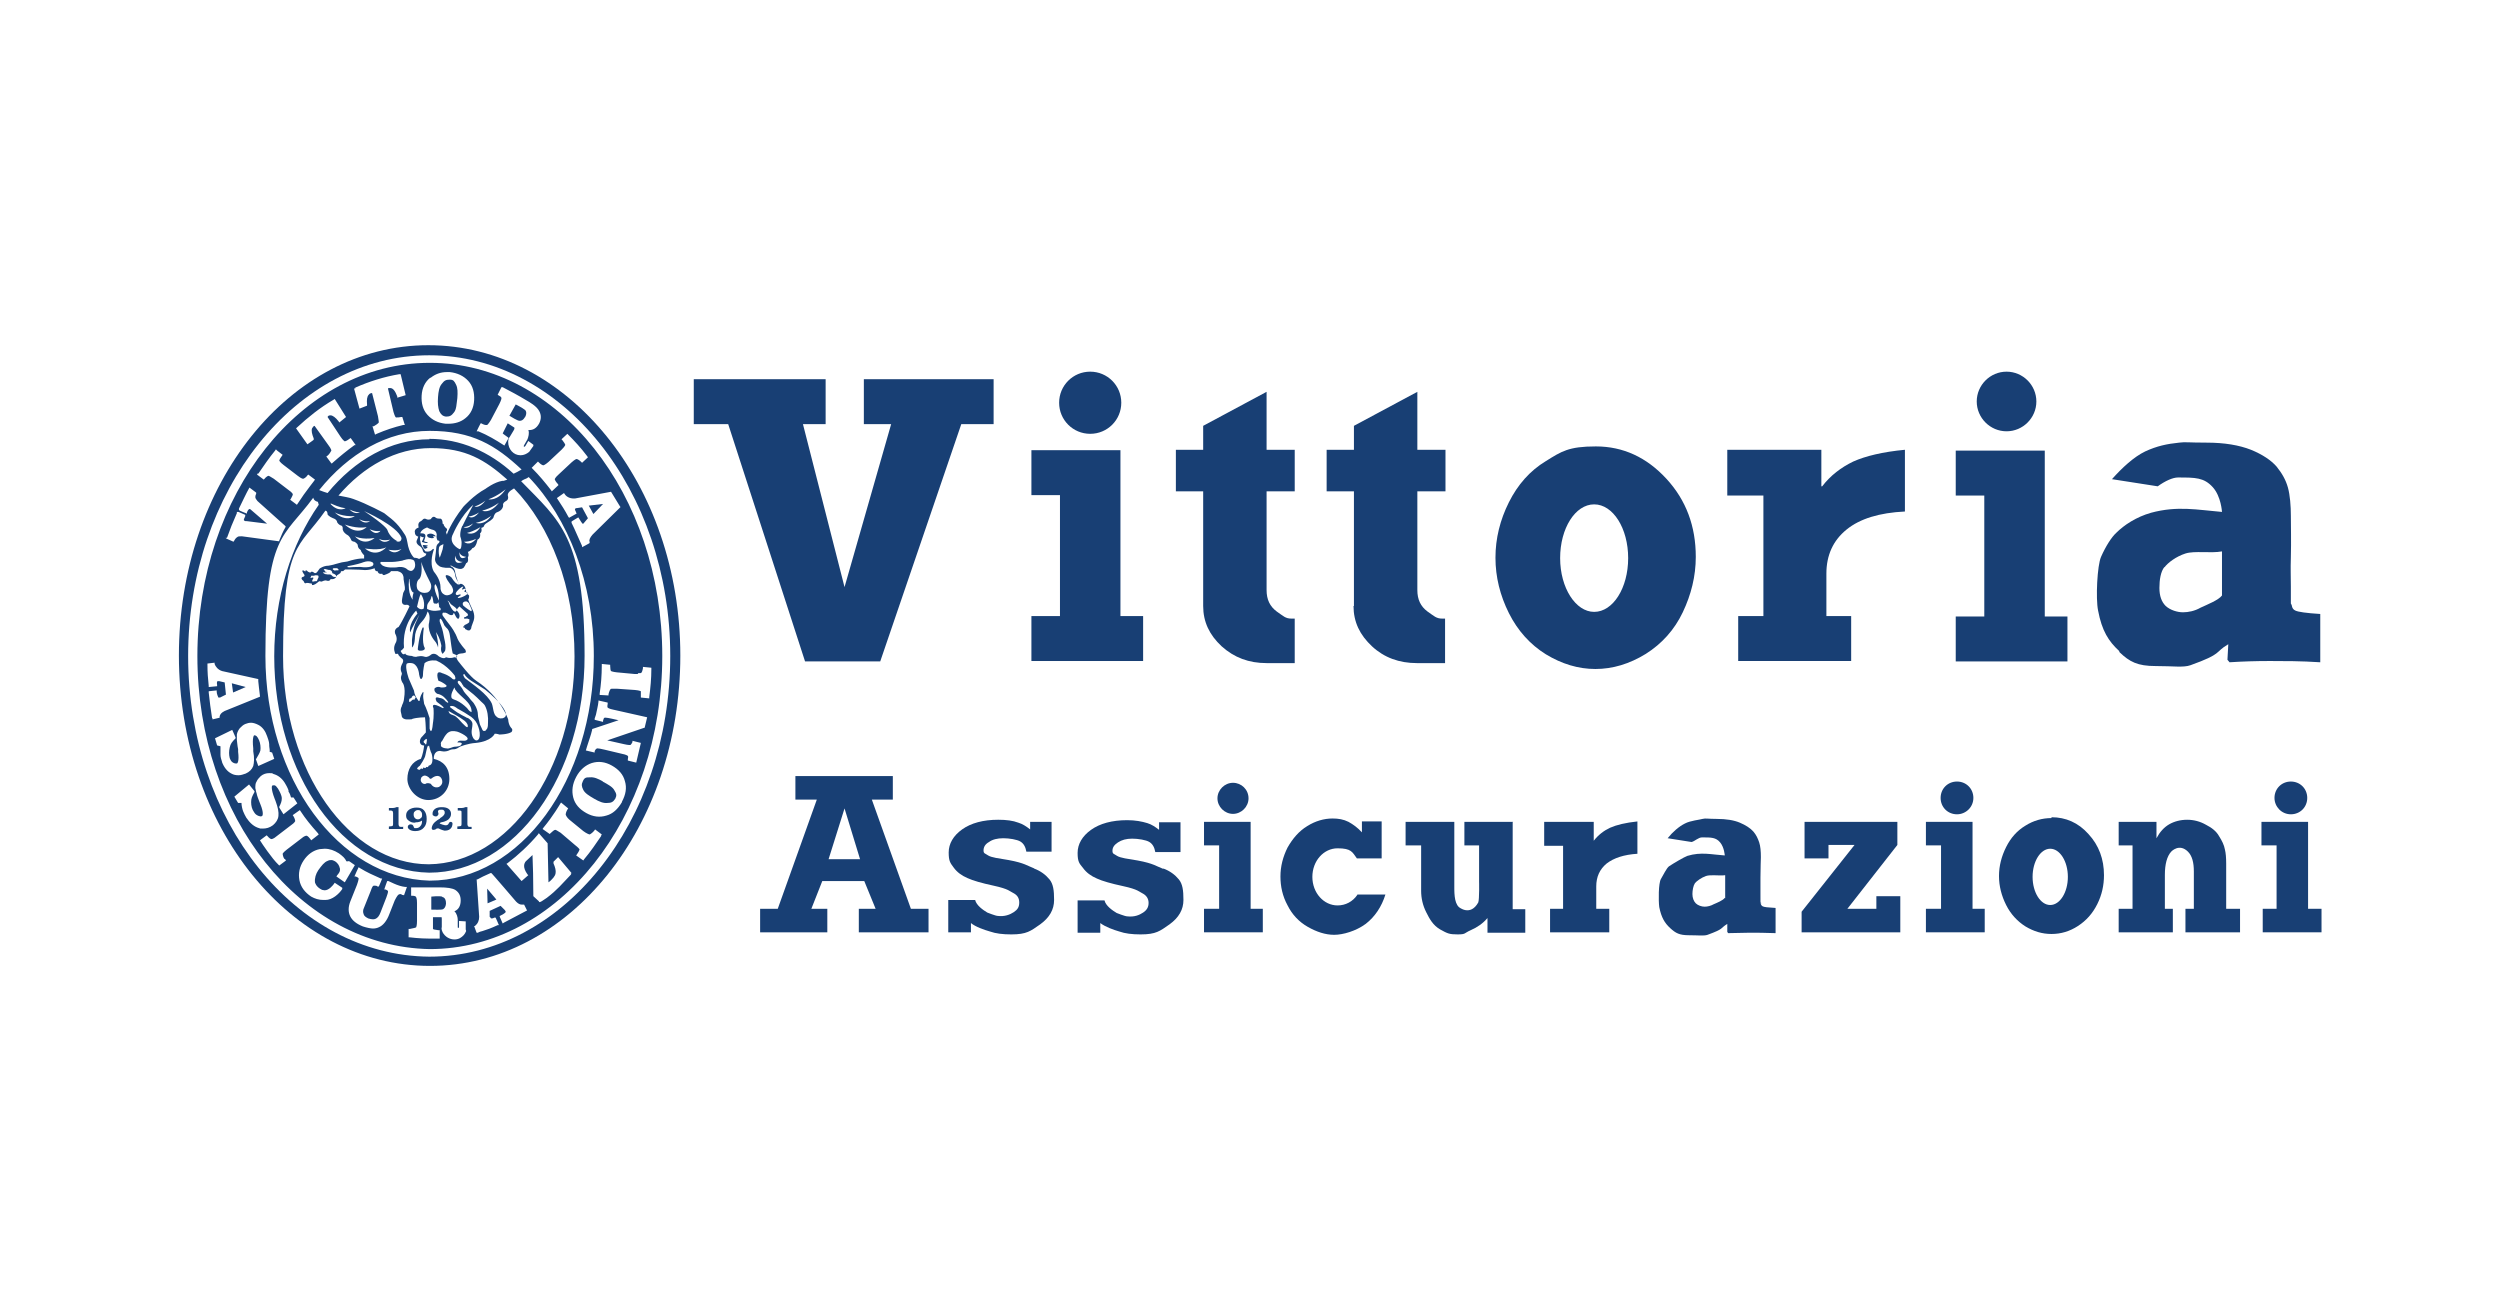
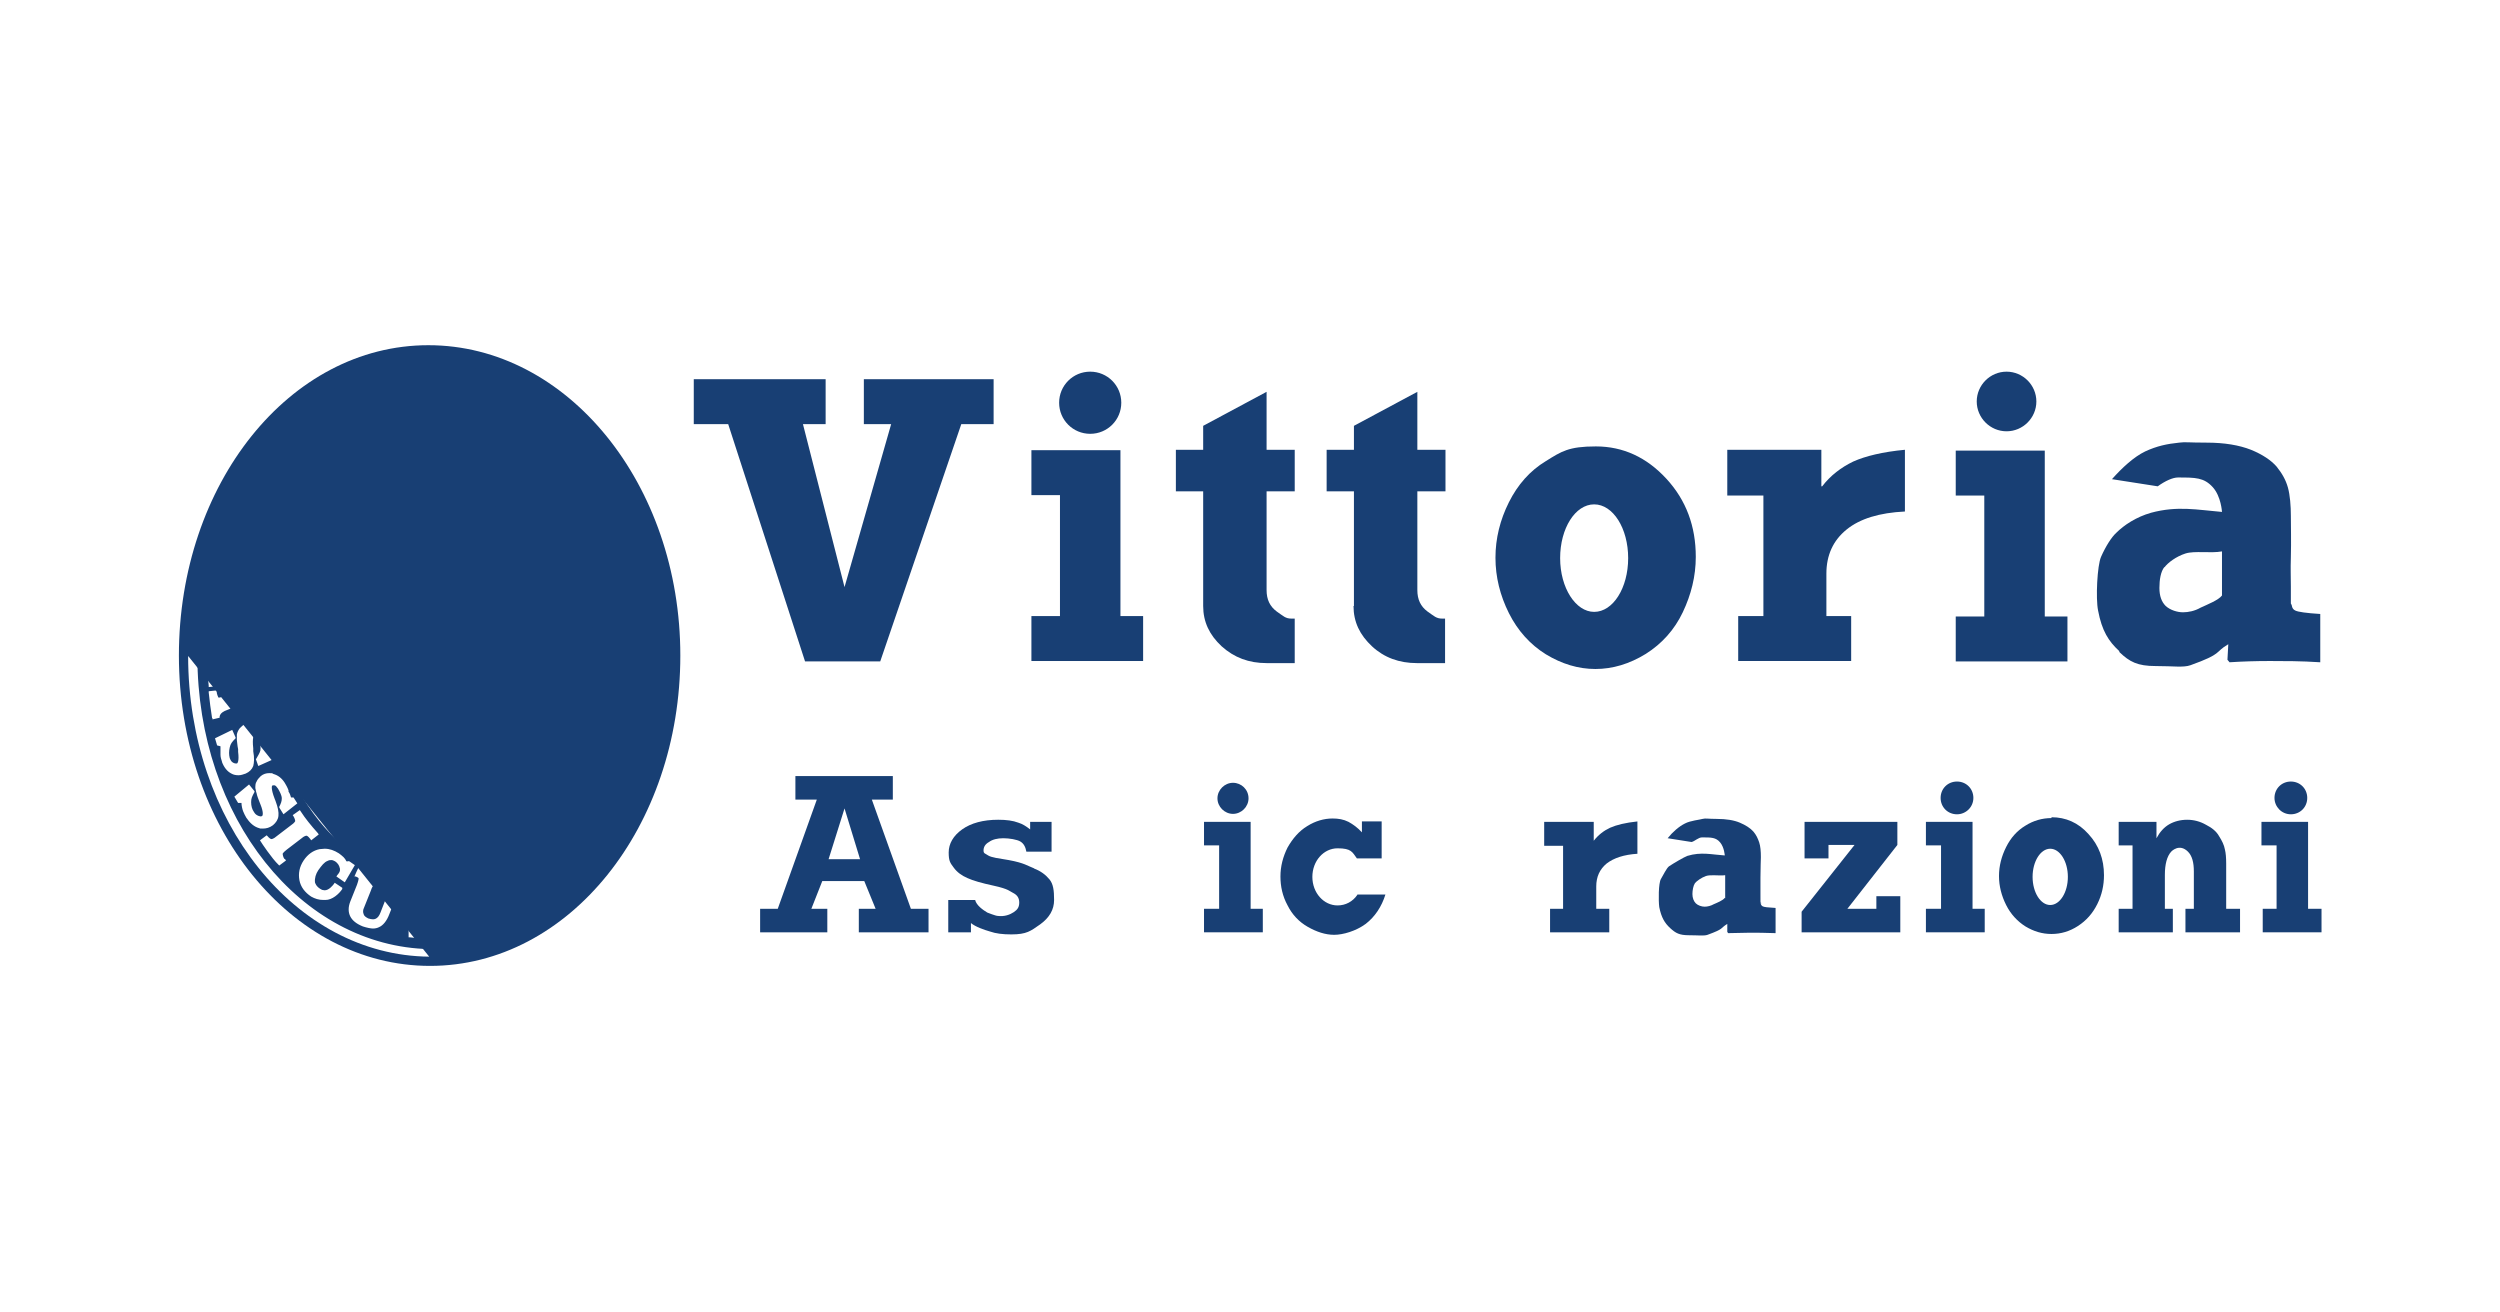
<svg xmlns="http://www.w3.org/2000/svg" id="Livello_1" data-name="Livello 1" version="1.1" viewBox="0 0 595.3 312.3">
  <path d="M541.6,190c0,2.1,1.7,3.9,3.9,3.9s3.9-1.7,3.9-3.9-1.7-3.9-3.9-3.9-3.9,1.7-3.9,3.9Z" fill="#183f74" stroke-width="0" />
  <path d="M246.3,206.8c-1.6-.6-2.3-1.3-6.1-2-2.4-.4-4.1-.6-4.9-1.1-.7-.5-1.1-.4-1.1-1.2s.4-1.5,1.3-2c.8-.6,2-.9,3.4-.9s3.3.3,4.1.8c.8.5,1.2,1.3,1.4,2.4h6v-7.1h-5.1v1.8c-.9-.7-1.8-1.3-2.8-1.6-1.3-.5-2.9-.7-4.8-.7-3.6,0-6.5.8-8.6,2.3-2.1,1.5-3.2,3.4-3.2,5.5s.4,2.5,1.2,3.6c.8,1.1,1.9,1.9,3.3,2.5,1.3.6,3.4,1.2,6.2,1.8,3.7.8,3.9,1.4,4.6,1.7,1,.5,1.5,1.2,1.5,2.3s-.4,1.7-1.3,2.3c-.9.6-2.2,1.1-3.8.9-.5,0-2.5-.8-2.5-.8-1-.6-2.6-1.7-2.9-3h-6.4v7.7h5.4v-2.2c1.1.9,3.1,1.6,4.5,2,1.4.5,3.1.7,5.1.7,3.7,0,4.6-.8,6.9-2.4,2.2-1.6,3.3-3.5,3.3-5.8s-.2-3.8-1.1-4.9c-.9-1.1-2.1-2-3.7-2.6Z" fill="#183f74" stroke-width="0" />
-   <path d="M360.3,195.7h-11.6v5.6h3.5v8.8c0-.6.1,4.1-.2,4.8-1.9,3.4-4.6,1.1-4.6,1.1-1.2-1.1-1.1-3.7-1.1-5.7v-14.6h-11.6v5.6h3.7v10.8c0,1.8.4,3.5,1.2,5.1.8,1.6,1.6,3.1,3.3,4.1,1.8,1,2.2,1.2,4.2,1.2s1.5-.3,3.1-1c1.6-.7,2.9-1.6,4-2.9v3.5h9v-5.6h-3v-20.7Z" fill="#183f74" stroke-width="0" />
  <polygon points="446.8 216.4 439.9 216.4 451.8 201.2 451.8 195.7 429.7 195.7 429.7 204.4 435.4 204.4 435.4 201.2 441.6 201.2 429 217.1 429 222 452.5 222 452.5 213.4 446.8 213.4 446.8 216.4" fill="#183f74" stroke-width="0" />
  <path d="M530.1,205.7c0-1.5-.1-2.6-.3-3.4-.2-1.1-.7-2.1-1.4-3.2-.6-1.1-1.7-2-3.1-2.7-1.4-.8-2.9-1.2-4.5-1.2s-3.1.4-4.3,1.1c-1.2.7-2.2,1.8-3,3.3v-3.9h-9v5.6h3.3v15.1h-3.3v5.6h12.9v-5.6h-1.9v-8.1c0-2.5.5-4.4,1.5-5.5,0,0,1.9-2.1,4,0,1,1,1.4,2.6,1.4,4.7v8.9h-2v5.6h13v-5.6h-3.3v-10.7Z" fill="#183f74" stroke-width="0" />
  <path d="M466,193.9c2.1,0,3.9-1.7,3.9-3.9s-1.7-3.9-3.9-3.9-3.9,1.7-3.9,3.9,1.7,3.9,3.9,3.9Z" fill="#183f74" stroke-width="0" />
  <polygon points="469.7 195.7 458.6 195.7 458.6 201.3 462.2 201.3 462.2 216.4 458.6 216.4 458.6 222 472.6 222 472.6 216.4 469.7 216.4 469.7 195.7" fill="#183f74" stroke-width="0" />
  <polygon points="549.6 216.4 549.6 195.7 538.5 195.7 538.5 201.3 542.1 201.3 542.1 216.4 538.8 216.4 538.8 222 552.8 222 552.8 216.4 549.6 216.4" fill="#183f74" stroke-width="0" />
  <path d="M379.5,200.3v-4.6h-11.8v5.7h4.5v15h-3.1v5.6h14.1v-5.6h-3.1v-5.3c0-2.3.8-4.1,2.5-5.5,1.7-1.3,4.1-2.1,7.3-2.3v-7.7c-2.8.3-4.9.8-6.5,1.5-1.5.7-2.8,1.7-3.9,3.1Z" fill="#183f74" stroke-width="0" />
  <path d="M207.5,190.4h5.1v-5.6h-23.2v5.6h5.1l-9.3,26h-4.2v5.6h16v-5.6h-3.8l2.6-6.6h10l2.7,6.6h-4v5.6h16.6v-5.6h-4.2l-9.3-26ZM197.3,204.6l3.8-12.1,3.7,12.1h-7.4Z" fill="#183f74" stroke-width="0" />
-   <path d="M277,206.9c-1.6-.6-2.3-1.3-6.1-2-2.4-.4-4.1-.6-4.9-1.1-.7-.5-1.1-.4-1.1-1.2s.4-1.4,1.3-2c.9-.6,2-.9,3.4-.9s3.3.3,4.1.8c.8.5,1.2,1.3,1.4,2.4h6v-7.1h-5.1v1.8c-.9-.7-1.8-1.3-2.8-1.6-1.3-.4-2.9-.7-4.8-.7-3.6,0-6.5.8-8.6,2.3-2.1,1.5-3.2,3.4-3.2,5.5s.4,2.5,1.3,3.6c.8,1.1,1.9,1.9,3.3,2.5,1.3.6,3.4,1.2,6.2,1.8,3.7.8,3.9,1.4,4.6,1.7,1,.5,1.5,1.3,1.5,2.3s-.4,1.7-1.3,2.3c-.9.6-2.1,1.1-3.8.9-.5,0-2.5-.8-2.5-.8-1-.6-2.6-1.7-2.9-3h-6.4v7.7h5.4v-2.3c1.2.9,3.1,1.6,4.5,2,1.4.5,3.1.7,5.1.7,3.7,0,4.6-.8,6.9-2.4,2.2-1.6,3.3-3.5,3.3-5.8s-.2-3.8-1.1-4.9c-.9-1.1-2.1-2-3.7-2.6Z" fill="#183f74" stroke-width="0" />
  <path d="M488.5,194.8c-2.2,0-4.3.6-6.2,1.8-2,1.2-3.5,2.9-4.6,5.1-1.1,2.2-1.7,4.5-1.7,6.9s.6,4.7,1.7,6.9c1.1,2.2,2.7,3.9,4.6,5.1,2,1.2,4,1.8,6.2,1.8s4.3-.6,6.3-1.9c2-1.3,3.5-3,4.6-5.2,1.1-2.2,1.6-4.5,1.6-6.9,0-3.8-1.2-7.1-3.7-9.8-2.4-2.7-5.4-4-8.8-4ZM488.2,215.5c-2.3,0-4.2-3-4.2-6.7s1.9-6.7,4.2-6.7,4.2,3,4.2,6.7-1.9,6.7-4.2,6.7Z" fill="#183f74" stroke-width="0" />
  <path d="M323.2,213.1c-1.1,1.6-2.8,2.5-4.7,2.5-3.3,0-6-3-6-6.8s2.7-6.8,6-6.8,3.5.9,4.6,2.4h0c0,0,5.9,0,5.9,0v-8.8h-4.7v2.6c-1-1.1-2.1-1.9-3.2-2.5-1.2-.6-2.4-.8-3.8-.8-2,0-4.1.6-6,1.8-2,1.2-3.5,3-4.7,5.1-1.1,2.2-1.7,4.5-1.7,6.9s.5,4.7,1.7,6.9c1.1,2.2,2.7,3.9,4.8,5.1,2.1,1.2,4.2,1.9,6.3,1.9s5.2-.9,7.5-2.6c2.2-1.7,3.8-4.1,4.7-7h-6.7Z" fill="#183f74" stroke-width="0" />
  <path d="M419.4,215.1c-.2-.7-.2,1.2-.2-2.1s0-2.3,0-4c0-2.5.1-4.3.1-4.9,0-1.4-.1-2.6-.4-3.5-.3-.9-.7-1.8-1.4-2.6-.7-.8-1.8-1.5-3.2-2.1-1.4-.6-3.3-.9-5.5-.9s-2.6-.2-3.4,0c-.6.2-2.9.4-4.2,1.1-1.4.7-2.9,2-4.1,3.5l5.7.9c.8-.2,1.6-1.1,2.5-1.1,2.2,0,3.3,0,4.3,1.2,1,1.2,1.1,3.1,1.1,3.1-3.1-.2-5.6-.9-8.9.1-.8.3-3.2,1.7-4.4,2.5-.6.5-1.3,2-1.9,3-.6,1-.6,5.2-.4,6.7.5,2.5,1.3,3.8,2.6,5,1.3,1.2,2.2,1.7,4.5,1.7s3.5.2,4.4-.1c4.1-1.5,2.9-1.5,4.7-2.6v1.9c0,0,.2.3.2.3,1.6,0,3.3-.1,5-.1s3.9,0,6.3.1v-6c-1.8-.1-2.8-.2-3.1-.4-.2-.1-.4-.4-.5-.7ZM410.7,213.8c-.4.6-1.9,1.2-2.6,1.5-.7.4-1.5.6-2.2.6s-1.6-.3-2.1-.8c-.5-.5-.8-1.3-.8-2.2s.2-2,.6-2.6c.4-.5,1.5-1.3,2.6-1.7,1.2-.4,3.2,0,4.6-.2v5.5Z" fill="#183f74" stroke-width="0" />
  <polygon points="297.8 195.7 286.7 195.7 286.7 201.3 290.3 201.3 290.3 216.4 286.7 216.4 286.7 222 300.7 222 300.7 216.4 297.8 216.4 297.8 195.7" fill="#183f74" stroke-width="0" />
  <path d="M297.3,190.1c0-2.1-1.7-3.7-3.7-3.7s-3.7,1.7-3.7,3.7,1.7,3.7,3.7,3.7,3.7-1.7,3.7-3.7Z" fill="#183f74" stroke-width="0" />
  <polygon points="209.6 157.5 228.9 101 236.6 101 236.6 90.3 205.7 90.3 205.7 101 212.2 101 201.1 139.8 191.2 101 196.6 101 196.6 90.3 165.2 90.3 165.2 101 173.4 101 191.7 157.5 209.6 157.5" fill="#183f74" stroke-width="0" />
  <path d="M308.2,147.3h-.7c-1.4,0-1.9-.6-3.5-1.7-1.6-1.2-2.4-2.8-2.4-5.1v-23.5h6.7v-9.9h-6.7v-13.8l-15.1,8.1v5.7h-6.5v9.9h6.5v27.3c0,3.8,1.5,6.9,4.4,9.6,3,2.7,6.5,4,10.7,4h6.7v-10.6Z" fill="#183f74" stroke-width="0" />
  <path d="M433.7,115.8v-8.7h-22.4v10.9h8.6v28.7h-6v10.7h26.9v-10.7h-5.9v-10.1c0-4.4,1.6-7.9,4.8-10.5,3.2-2.6,7.8-4,13.9-4.3v-14.7c-5.3.5-9.4,1.5-12.3,2.8-2.9,1.4-5.4,3.3-7.4,5.9Z" fill="#183f74" stroke-width="0" />
  <path d="M504.7,155.3c2.4,2.3,4.3,3.3,8.6,3.3s6.6.4,8.3-.2c7.8-2.8,5.6-3,9-5l-.2,3.7.5.6c3.1-.2,6.3-.3,9.6-.3s7.5,0,12,.3v-11.5c-3.3-.2-5.3-.5-5.9-.8-.5-.2-.8-.6-.9-1.3-.2-.5-.2-.4-.2-.3,0-.1,0-.9,0-4.1s-.1-3.7,0-7c.1-3.8,0-7.6,0-9.9s-.2-4.9-.7-6.7c-.5-1.8-1.4-3.4-2.7-5-1.3-1.5-3.4-2.9-6.1-4-2.8-1.1-6.3-1.7-10.6-1.7s-5-.2-6.5,0c-2.9.3-5.3.8-8.1,2.1-2.7,1.3-5.5,3.9-7.9,6.6l10.9,1.7c1.8-1.3,3.6-2.1,4.8-2.1,4.2,0,6.2,0,8.3,2.3,2,2.2,2.2,5.9,2.2,5.9-5.9-.5-10.6-1.5-16.9.2-3.5,1-6.4,2.9-8.3,4.8-1.1,1-2.5,3.2-3.6,5.7-.9,2-1.3,9.9-.7,12.8.9,4.8,2.5,7.3,5,9.6ZM515.4,135.1c.8-1.1,2.8-2.6,5-3.3,2.2-.7,6,0,8.7-.5v10.5c-.8,1.1-3.6,2.2-5.1,2.9-1.4.8-2.9,1.1-4.2,1.1s-3-.5-4.1-1.5c-1-1-1.5-2.4-1.5-4.3s.3-3.9,1.2-5Z" fill="#183f74" stroke-width="0" />
  <polygon points="272.2 146.7 266.8 146.7 266.8 107.2 245.6 107.2 245.6 117.9 252.4 117.9 252.4 146.7 245.6 146.7 245.6 157.4 272.2 157.4 272.2 146.7" fill="#183f74" stroke-width="0" />
  <path d="M259.6,103.3c4.1,0,7.4-3.3,7.4-7.4s-3.3-7.4-7.4-7.4-7.4,3.3-7.4,7.4,3.3,7.4,7.4,7.4Z" fill="#183f74" stroke-width="0" />
  <path d="M400.7,145.8c2-4.2,3.1-8.6,3.1-13.2,0-7.3-2.3-13.5-7-18.6-4.7-5.1-10.3-7.7-16.8-7.7s-8.2,1.2-11.9,3.5c-3.8,2.3-6.7,5.6-8.8,9.8-2.1,4.2-3.2,8.6-3.2,13.2s1.1,9,3.2,13.2c2.1,4.2,5.1,7.5,8.8,9.8,3.8,2.3,7.7,3.5,11.8,3.5s8.1-1.2,12-3.6c3.8-2.4,6.8-5.7,8.8-9.9ZM379.6,145.7c-4.4,0-8.1-5.7-8.1-12.8s3.6-12.8,8.1-12.8,8.1,5.7,8.1,12.8-3.6,12.8-8.1,12.8Z" fill="#183f74" stroke-width="0" />
  <path d="M322.3,144.3c0,3.8,1.5,6.9,4.4,9.6,2.9,2.7,6.5,4,10.7,4h6.7v-10.6h-.7c-1.4,0-1.9-.6-3.5-1.7-1.6-1.2-2.4-2.8-2.4-5.1v-23.5h6.7v-9.9h-6.7v-13.8l-15.1,8.1v5.7h-6.5v9.9h6.5v27.3Z" fill="#183f74" stroke-width="0" />
  <polygon points="492.3 146.8 486.9 146.8 486.9 107.3 465.7 107.3 465.7 118 472.5 118 472.5 146.8 465.7 146.8 465.7 157.5 492.3 157.5 492.3 146.8" fill="#183f74" stroke-width="0" />
  <path d="M477.8,102.7c3.9,0,7.1-3.2,7.1-7.1s-3.2-7.1-7.1-7.1-7.1,3.2-7.1,7.1,3.2,7.1,7.1,7.1Z" fill="#183f74" stroke-width="0" />
-   <path d="M102,82.2c-33.1,0-59.4,33.1-59.4,73.9s26.7,73.9,59.8,73.9h0c33.1,0,59.6-33.1,59.6-73.9s-26.9-73.9-60-73.9ZM102.2,227.8c-31.9-.3-57.4-32.3-57.4-71.6s25.7-71.6,57.4-71.6,57.4,32.1,57.4,71.6-25.7,71.6-57.4,71.6Z" fill="#183f74" stroke-width="0" />
+   <path d="M102,82.2c-33.1,0-59.4,33.1-59.4,73.9s26.7,73.9,59.8,73.9h0c33.1,0,59.6-33.1,59.6-73.9s-26.9-73.9-60-73.9ZM102.2,227.8c-31.9-.3-57.4-32.3-57.4-71.6Z" fill="#183f74" stroke-width="0" />
  <polygon points="116.1 215.1 118.2 214.2 116 211.6 116.1 215.1" fill="#183f74" stroke-width="0" />
  <path d="M125,99.4c.7-1.3,0-1.8,0-1.8-.6-.5-2.2-1.3-2.2-1.3,0,0-.7,1.3-1.5,2.7.4.2,2,1.3,2.5,1.2.8,0,1.2-.9,1.2-.9Z" fill="#183f74" stroke-width="0" />
  <path d="M106.2,99.2c.9,0,1.3-.2,1.9-1,.6-.7.6-2,.8-3.4.1-1.4.1-2.4-.3-3.2-.4-.8-.6-1.2-1.5-1.2-.9,0-1.3.2-1.9,1-.6.7-.8,1.8-.9,3.2-.1,1.4,0,2.4.3,3.3.4.8.8,1.2,1.6,1.3Z" fill="#183f74" stroke-width="0" />
  <path d="M105.3,213.5c-.8-.2-2.6,0-2.6,0v3.1c.7,0,2.4.1,2.8-.1.7-.4.7-1.4.7-1.4,0-1.5-.9-1.5-.9-1.5Z" fill="#183f74" stroke-width="0" />
  <polygon points="58.5 163.6 55.2 162.7 55.5 164.9 58.5 163.6" fill="#183f74" stroke-width="0" />
  <path d="M102.3,86.4c-30.5,0-55.3,31.2-55.3,69.8s24.7,69.2,55.3,69.8c30.6,0,55.4-31.2,55.4-69.8s-24.8-69.8-55.3-69.8ZM114.3,100.8h.3c.5.3.9.4,1.1.4s.2,0,.3,0c0,0,.3-.2.9-1.2l2-3.8c.5-1,.5-1.3.5-1.4,0-.2-.2-.4-.6-.6l-.3-.2.9-1.8h.3c1.9,1,3.8,2,5.6,3.1.7.4,2.5,1.4,3.1,2.6.5.9.5,1.9,0,2.9-.7,1.3-1.6,1.6-2.3,1.6s-.2,0-.3,0c.3.7,0,1.7-.2,2.2l-.8,1.4c0,0-.2.3,0,.4h0c.1,0,.2-.1.3-.2l.7-1.2,1.2.9v.3c-.5.7-.9,1.3-1,1.4-.6.5-1.3.8-2,.8h-.1c-1.6,0-2.9-1.4-2.9-3.2,0-.7.3-1.1.4-1.2,0,0,.3-.5.9-1.5.2-.3.2-.5.2-.6,0-.1-.2-.2-.2-.2l-1.4-.9c-.4.8-1.1,2.2-1.2,2.4,0,0,.3.3,1.2.9l.2.2-1,1.8-.3-.2c-1.7-1.1-3.7-2.3-5.9-3.2h-.4c0-.1,1-2,1-2ZM110.9,140.2c0,.3-.2.4-.4.6,0,0,.7.3.8.5.1.4-2.2,1.4-2.3,1,0-.2,1-.6.7-.7-.4-.2-.7.3-1.1,0-.4-.4.7-1.3.9-1.5,0,0,.9-.7.8-.3-.1.1-.2.3-.3.5.2.3.7-.4.9,0ZM111.6,143.5l.7,1.6c.1.6-.2.4-.2.4-.9-.5-1.8-1.3-1.8-1.3-.4-.8.3-1,.7-1,.3,0,.6.4.6.4ZM108.6,145.6c-.8.4-1.7-1.9-1.8-2.3,0,0-.2-.1-.2-.3.4.2.5.6.8.9.2.2,2,1.2,1.2,1.6ZM108.8,139c-.5-.2-1.3-1.5-1.3-1.5,0,0-.3-.2-.4-.3,0,0-1.6-.9-.7.7,0,0,.2.4.8,1.2.4.4.6.9.7,1.4.1,1-1.1,1.2-1.1,1.2-.7.2-1.2-.2-1.5-.5-.5-.7-.4-1.3-.4-1.3,0-1.9-1.3-3.4-1.6-3.8-1.2-2.1,0-5.2,0-5.2,0-.3-.1-.2-.1-.2-.3.1-.4.3-.4.3,0,0-.4.3-.6.3-.4.1-.7,0-.9,0-.2-.2-.4-.6-.4-.6,0,0-.7-.8-.8-1.8,0,0-.2-.5,0-1.1v-.2c0,0,.1.1.1.1.3.3.7.2.7.2,0,0,0,.2-.3.8,0,0-.3.3,0,.4.2,0,.5.2.9.2.5,0,.3-.2.3-.2-.3,0-.6-.1-.8-.2,0,0,0-.2,0-.2.2-.4.3-1,.3-1,.1-.8-1-.7-1-.7,0,0-.2,0-.2,0,0,0,0-.1,0-.1.3-.9,1.6-1.3,1.6-1.3.6.4,1.5.6,1.5.6.8.3.8,1.1.8,1.2-.2.7.2,1.3.2,1.3.8,0,.3.6.3.6-.6.4-.6,1-.6,1,0,.4-.3,2.7-.3,2.7,0,0-.2,1,1,1.8,0,0,.3.3,1.5.4,0,0,.4,0,.8,0,.2,0,.6,0,1,.5,0,0,.4.5.5,1.3,0,.6.8,1.8.8,1.8.2.7-.3.3-.3.3ZM110.2,163.3c.8.7,1.7,1.3,2.5,2,.6.5,1.2,1.1,1.8,1.7.3.3.7.6.9.9.7,1.2.9,2.9.8,4.2,0,.4,0,1-.2,1.4-.1.2-.3.3-.4.5-.6.2-.7-.1-.9-.6-.2-.5-.4-.7-.5-1.2-.1-.7-.4-1.3-.4-2,0-1.5-1.1-2.9-1.1-2.9-.4-.4-.8-.9-1.1-1.3-.4-.5-1.1-1.1-1.4-1.8-.1-.3-.9-1.2-.9-1.2-.7-.8,0-.9,0-.9.6.2.7.9,1.1,1.3ZM110.6,160.6c.4.6,1,1.1,1.6,1.5,1.1.7,2.2,1.4,3.3,2.1.9.7,1.7,1.4,2.5,2.2.8.8,1.7,1.8,2.2,2.8.3.6.5,1.4-.2,1.7-.5.3-1.3.2-1.7-.2-.9-.6-.8-2.2-1.2-3.2-1-2.2-4.6-4.6-6.4-6-.3-.5-.7-1,0-1ZM111.3,171c-.6-.4-1.2-.6-1.8-1-.8-.4-1.5-1-2.2-1.5-.5-.4.3-.4.3-.4.5,0,.9.3,1.3.6,1.1.6,2.3,1.3,3.3,2,.8.6,1.4,1.4,1.7,2.4.3.8.5,1.9.2,2.7-.2.5-.7.7-1.1.3-.5-.4-.7-1.2-.7-1.8,0-.6.2-1.2.2-1.9,0-.7-.7-1.2-1.2-1.5ZM109.9,177.1c.1.6-1.2.7-1.5.7-.7,0-1.4.6-2.1.4-.4,0-1.2-.2-1.3-.6,0-.2,0-.5,0-.7l-.2.3c0-.1.1-.2.2-.3,0-.2.2-.4.3-.5.3-.6.7-1.3,1.2-1.8.7-.6,1.4-.6,2.3-.4.5.1,3.6,1.5,2.2,2.1-.6.3-1.8-.3-2.1.5.3,0,1-.1,1.1.3ZM101.4,176c.5-.4.1,1.2.1,1.2-.3.2-.3-.2-.3-.2-.3,0-.3-.3-.3-.3-.2-.2.5-.7.5-.7ZM102,177.7s.2-.4.2,0c0,0,.3,1.3.6,1.8,0,0,.7,2.6-.7,2.8,0,0-.2.6-.6.3,0,0-.2.6-.6.1,0,0-.4.8-.6.2,0,0-.3.5-.5.4-.9-.2-.3-.6.2-1,0,0,1.2-1.7,1.3-2.5,0,0,.4-2,.6-2.2ZM100.4,185.1c.7-1,1.8.1,1.8.1.2.4.5.2.5.2.6-.5,1.1-.6,1.1-.6,1.3-.3,1.5,1.1,1.5,1.1.2,1-.8,1.5-.8,1.5-1.2.4-1.8-.6-1.8-.6-.2-.4-1.1-.3-1.1-.3-.5.4-1,0-1,0-.8-.6-.2-1.5-.2-1.5ZM103.2,168.3c.2,2.3-.1,3.8-.1,3.8-.3,3.4-.8,1.4-.8,1.4,0-2,0-2.5,0-2.5-.7-2.3-1.3-3.4-1.3-3.4-.2-1.1-.3-1.8-.2-2.3,0,0,.2-1.2-.4,0-.2.3-.3.7-.4,1,0,0,0,1.3-.6.2-.8-1.1-.8-2-.8-2l-1.3-3c-1-3.1-.4-3.5-.4-3.5.7-.3,1.5,0,1.5,0,1.3.6,1.4,2.6,1.4,2.6.4,2.2.9.4.9.4,0-1.5.4-3.1.4-3.1,1.1-.9,2.8-.6,2.8-.6,2.6,1.1,4.4,3.6,4.4,3.6.5,1.3-.5.8-.5.8-1-1-2.5-1.4-2.5-1.4-1.9-1-.9,1.8-.9,1.8,1.2.4,1.9,1.1,1.9,1.1.3.6-1.3.5-1.3.5-.9-.4-1.5.2-1.5.2-.3.8.6,1.3.6,1.3,1.3.2,2.1,1.2,2.6,1.9.2.3-.2.2-.2.2-.2-.2-.4-.3-.4-.3-.6-.8-1.4-.8-1.4-.8-1.6-.6-.7.9-.7.9.5.4,1.1.8,1.5,1.2.4.4-.1.3-.1.3-.4-.2-.8-.4-.8-.4-2.1-1-1.4.4-1.4.4ZM98.8,166.3c0,.5-.2.2-.5.3-.4.2-.4.6-.9.5,0-.3,0-.9.4-.8.4-.2.1-.3.5-.6.4-.3.6.2.7.5ZM110.6,172.7c-.8-.7-1.3-1.5-2.1-2.1-.7-.5-1.5-.3-1.7-1.3,1.2.7,2.4,1.3,3.5,2.1.5.3,1.1.9,1.1,1.5,0,.6-.6,0-.8-.2ZM112.2,169.5c-.4,0-.8-.7-1-.9-.7-.7-1.6-1.4-2.5-1.8-.4-.2-1.1-.3-1.2-.7-.2-.8.4-1.8.7-2.4l.2.5c1.2,1.8,4,3,3.9,5.4ZM108.2,156.5c-1.1.4-2,0-2,0-.5.6-1.7-.2-1.7-.2-1.2-1.2-2-.3-2-.3-.8.6-1.3.4-1.3.4-.7-.2-.9-.2-1.6-.1,0,0,0,0-.1,0-.7.3-1.4-.1-1.4-.1-1.7-.1-1.6-.6-1.6-.6-.6.7-1.1-.6-1.1-.6.6-.4.8-.8.8-.8-.5-5.7,2.9-8.8,2.9-8.8l.3.7c-2.4,2.9-1.7,4.5-1.7,4.5.3-1,2.2-4.3,2.2-4.3l-1,2.2c-.6,1.5-.8,3.9-.8,3.9,0,1.2,0,1.8,0,1.8.7-.6.7-2.4.7-2.4,0-2.1,1.6-3.7,1.6-3.7,1.2-1.3,1.4-2.5,1.4-2.5.9.9.3,3,.3,3-.2,2.2,1.4,4,1.4,4,.7.8.8,1.6.8,1.6.2-1.1-.5-3.7-.5-3.7,1.1,1.6,1.3,3.3,1.3,3.3-.3,1.4.3,1.9.3,1.9.2-.3.5-.5.6-.8.2-.8,0-2-.2-2.8-.2-1.1-.4-2.2-.8-3.2-.1-.4-.4-.9-.3-1.3.2-1,1,1.1,1.1,1.3.2.3.5.6.8.9.4.5.5,1.3.6,2,.2,1.3.3,2.6.6,3.8l.9.4s.4.4-.1.6ZM86.9,130.6s3.5.6,5.1-.3c0,0-2.2,2.7-5.1.3ZM88.8,134.7s-.8.6-3,.3c0,0-1.7,0-2.6.1,0,0-.9,0-.3-.3,0,0,2.2-.4,3.3-.8,0,0,1.5-.7,2.5-.1,0,0,.5.4,0,.8ZM84.5,122.9s-2.2,1.6-4.8-.9c0,0,1.8,1.1,4.8.9ZM78.8,119.9s0,0,0,0c.5.2,2.1,1,3.5,1.1,0,0-1.7,1.1-3.6-1ZM92.9,128.5s-1.3,1.3-2.7-.2c0,0,.9.6,2.7.2ZM88,126s1.4.7,2.6.4c0,0-1,1.4-2.6-.4ZM95.6,130.7s-1.4,1.7-3.1.2c0,0,2.2.4,3.1-.2ZM94.5,128.8s-1.7-.8-2.3-2.7c0,0-.5-1.1-5.5-4.4,0,0,7.9,3.5,8.9,6.4,0,0,.1,1.2-1.2.8ZM88.1,124.1s-1.2,1-2.6-.5c0,0,1,.7,2.6.5ZM83.2,121.3s1.3.7,2.5.7c0,0-1.2.7-2.5-.7ZM87.3,125.5s-2,2.3-5.2-.6c0,0,2.9,1.1,5.2.6ZM89.2,128.1s-2.3,2.2-4.7-.4c0,0,1.6.9,4.7.4ZM90.8,133.8s.5,0,2.7,0c0,0,.8,0,2.3-.3,0,0,1.9-.8,2.8,0,0,0,.4.6.2,1.5-.2.7-.7.9-.7.9-.5.2-1.1-.3-1.1-.3,0,0-.8-.9-2.6-.5,0,0-2.8.3-3.6-.7,0,0,0,0-.2-.2,0,0-.1-.3.1-.4ZM97.5,137.9s.1,3.1,1,3.2c0,0-.4,1-.2,1.7,0,0-1.3-1.2-.9-4.9ZM100.3,133.8s.4,1.4,1.4,3.4c.3.6.6,1.2.8,1.6.4.9,0,1.6,0,1.6-.3.6-.8.7-.8.7-1.6.4-2.3-.8-2.3-.8,0,0-.4-.8,0-1.9.2-.4.5-.6.5-.6.3-.4.7-1.4.4-4ZM104,143.8c.6-.6.4-.4.4-.4,0,.4.3.8.1,1.2.4,0,.5.4.4.7-.5,0-1.6.5-3.2-.3v-.6c0-1,1-1.3,1-2.4h.2c.2.5.2.9.3,1.4.1.5.7.3.7.3ZM103.7,139.1c1,1.5.8,3.9.8,3.9-1.7-3.6-.8-3.9-.8-3.9ZM100.9,144.9s-.7.6-1.6-.4c0,0,.8-3.7,1-2.9,0,0,1,1.4.6,3.3ZM105.6,129.6s-.1.5-.2,1.2c0,0-.5,1.6-.7,2-.2-.6-.3-1.4-.2-2.1,0-.9.8-.9,1-1.1ZM114.1,122c-1.5,1.9-2.5,1-2.5,1,1.4-.2,2.5-1,2.5-1ZM113,120.6c1.4-.4,2.6-1.4,2.6-1.4-1.5,2-2.6,1.4-2.6,1.4ZM112.7,124.6c-1.3,1.7-2.3.9-2.3.9,1.2,0,2.3-.9,2.3-.9ZM110.1,125.2s-.6,1.1-.5,2.5c0,0,.4,1.1.3,1.8,0,0,0,1.6-.6,1.2,0,0-2.7-1.3-1.4-3.6,0,0,1.8-4.3,4.8-6.9,0,0-1.3,2.4-2.6,5.1ZM108.4,132.3c.2,1.6,1.8,1.5,1.8,1.5-2.4,1-1.8-1.5-1.8-1.5ZM109.4,131.4s0,1,1.6,1.2c0,0-1.7,1.2-1.6-1.2ZM110.5,129c1.5,0,2.9-.7,2.9-.7-1.7,2-2.9.7-2.9.7ZM111.2,126.9c1.7-.4,3.2-1.4,3.2-1.4-1.4,2.3-3.2,1.4-3.2,1.4ZM113.3,124.5c2.1-.4,3.7-1.7,3.7-1.7-1.7,2.5-3.7,1.7-3.7,1.7ZM114.8,121.6c2.4-.6,4-1.9,4-1.9-2.1,2.8-4,1.9-4,1.9ZM116.3,118.9c2.4-.9,4.1-2.4,4.1-2.4-1.9,2.9-4.1,2.4-4.1,2.4ZM119.6,114.5c-1.9.3-4,1.9-4,1.9-2.8,1.5-5.3,4.3-5.3,4.3-3.1,4-3.9,6.6-3.9,6.6l-.2-.6c.4-.5.2-.8.2-.8-.4-.3-.6-.6-.7-.8,0-.4-.3-.4-.3-.4,0-1.4-.7-1.2-.7-1.2-.7,0-.9-.2-.9-.2-.7-.7-1.2.3-1.2.3-.7.3-1.1,0-1.1,0-.6-.3-.9.2-.9.2-.4.4-.4.3-.4.3-.9.4-.5,1.5-.5,1.5-1.2.4-.9,1.2-.9,1.2,0,.6.4.8.4.8l.4.2-.4,1c-.2.8,1,1.4,1,1.4,0,0,.2.2.4.6,0,0,.1,1,.9,1,0,0,.1.5-.7.8-.5.2-1,.5-1,.5-.5-.3-1.2-.3-1.2-.3,0,0-1.2-1-1.6-3.7-.2-1.3-.6-1.8-.6-1.8-2-3.2-3.5-3.9-4.9-5.1,0,0-4-2.2-7.4-3.4-.7-.3-2.5-.6-3.5-.8,6-7,13.7-11.3,22-11.3s12.9,2.8,18.2,7.5c-.5.2-.9.3-.9.3ZM102.3,104.6c-9.3,0-17.8,4.9-24.3,12.8-.6-.2-1.3-.4-2-.7,7-8.7,16.2-14.1,26.3-14.1s15.7,3.4,21.9,9.2c-.7.4-1.4.8-1.9,1-5.8-5.3-12.7-8.3-20.1-8.3ZM77.5,121.6s0,0,0,0c0,0,.5,0,.5.9,0,0,.3.5,1.3.9,0,0,.9.2,1,1,0,0,.3.5.8.7,0,0,.6,0,.5.9,0,0,0,.8,1.3,1.5,0,0,.4.3.7,1,0,0,0,.4.8.5,0,0,.8.4.8.9,0,0,0,.6.5.9,0,0,.3.2.3.5,0,0,.4.7.7.9v.8c0,0-1.2-.2-4,.7,0,0,0,0-1.3.2,0,0-1.1.3-1.5.4-.5.2-1.7.4-1.7.4-1.2,0-2.1.7-2.1.7l-.5.7c-.5.7-.9.2-.9.2-.6-.4-.7,0-.7,0-.5.1-.9-.4-.9-.4-.4-.3-.4.2-.4.2-.6-.5-.7-.2-.7-.2-.1.2.5,1,.5,1,.1.3-.2.4-.2.4-.9.2-.3.8-.3.8.4.3.4.5.4.5.2.5.6.2.6.2.6,0,.8.1.8.1.6,0,.5.2.5.2-.1.3,0,.2,0,.2.5.1,1.2-.5,1.2-.5.5-.5.7-.4.7-.4.3.2.6,0,.6,0,.4-.2.8-.2.8-.2.8.3,1-.1,1-.1.1-.3.3-.2.3-.2.9.1,1.2-.6,1.2-.6.3-.6.3-.4.3-.4.5-.3.7-.5.7-.5,0-.3.2-.4.2-.4.3,0,.4,0,.4,0,.4-.4.5-.4.5-.4.6,0,1.4,0,1.4,0,1.4,0,2.7.1,2.7.1,1.5.2,2.9-.4,2.9-.4.1.9.7.7.7.7.2.9,1.1.6,1.1.6.2.6.8.2.8.2.1,0,.5-.2.5-.2.6-.2.8-.6.8-.6h1.6c0,.1,1.5.1,1.4,1.9l.3,1.9s0,.3,0,.6c0,0-.2.4-.4.8-.2.9-.3,1.8-.3,1.8-.1,1.3,1.1,1,1.1,1,.6,0,.7.4.7.4,0,0-1.7,3.6-2.6,4.9,0,0-1.2.4-.8,1.6,0,0,.8,1.2,0,2.4,0,0-.5.9-.1,2,0,0,.1.6.4.4,0,0,.4-.2.5.3,0,0,.5.6.8.8,0,0,.6.3.1,1.2,0,0-.7,1-.2,2.1,0,0,.2.2,0,.7,0,0-.4.6.2,1.7,0,0,.9.8.4,3.9,0,0,0,.6-.5,1.6,0,0,0,0,0,.1-.6,1.1-.1,1.7,0,2.6,0,0,.3.7,1.5.6,1.2,0,.9-.1.9-.1,1.2-.4,3.1-.4,3.1-.4.2,1.7.2,3.6.2,3.6l-.8.9c-.8.7-.6,1.5-.6,1.5.2.8,1,.7,1,.7-.3,2.4-.8,3.2-.8,3.2-2.1.6-3.2,2.5-3.2,4.8s2.2,5,5,5,5-2.2,5-5-1.5-4.3-3.7-4.8c0,0-.2-1.9,1.5-1.9,0,0,1.2.4,2.3-.2,0,0,.3-.2,1.1-.2,0,0,.5,0,1.3-.6,0,0,1.9-.8,3.8-.9,3.8-.4,4.5-2.2,4.5-2.2.6,0,1.1.2,1.1.2,0,0,2,0,2.9-.6,0,0,.4-.5,0-.9,0,0-.7-.6-.8-2.1,0,0-1.8-5.4-7.6-9.2-1.4-.9-4-4.3-4-4.3-.9-1-.7-1.5-.7-1.5,0,0,0-.6,1.1-.7,0,0,.5,0,1-.2,0,0,.3,0,0-.7,0,0-1.4-1.5-1.9-2.7,0,0-.4-1.4-1.9-3.3,0,0-1.4-1.8-1.5-2-.2-.2-.2-.6-.1-.7,0-.2.5-.1.5-.1.3-.1,1,.4,1,.4.7.4,1,0,1,0,0-.5.3-.2.3-.2,0,0,.6,1.5,1,1.2,0,0,.7-.8-.4-1.9-.2-.3.6-1,.6-1l2,1.8c0,.2,0,.4,0,.4,0,0-.2,0-.5.3,0,0-.5,0-.4.3,0,0,0,.2.4.1h.4c0,0,.2.1.5.2-.1.2,0,.5-.1.7-.3.3-1,.6-1,.6-.3,0-.1.3-.1.3-.4,0-.3.2-.3.2,0,.2.4.2.4.2,0,.3.1.3.1.3l.4.2c0,0,.2.1.2.1h.4c.3-.2.4-.5.4-.5,0-.2.1-.5.1-.5,0,0,.4-1.1.4-1.1,0,0,.5-1,0-2.4-.7-1.6-1.1-2.4-1.2-2.8,0,0,0-.1,0-.1,0,0,.2-.2.2-.7,0,0,.1-.3-.4-.5,0,0,.2-.4-.3-.5,0,0,0-1.8-1.3-2l-.4.2s-.7-1.8-.9-2.8c0,0,0-.8-.6-1.3l-.5-.3v-.2c2.3,1.4,2.9.7,2.9.7.3,0,.8-1.2.8-1.2.7-.2.4-1.4.4-1.4.4-.5,0-1.3,0-1.3.6-.1,1.1-.9,1.1-.9.9-.1,1.2-2,1.2-2,.9-.4.6-1.5.6-1.5.6-.4.3-1.3.3-1.3.7-.2.6-.4.6-.4.2-.5.6-.7.6-.7,1.7-1,1.7-1.4,1.7-1.4.3-1.1.8-1.2.8-1.2,1.5-.5,1.5-1.6,1.5-1.6-.2-.7.7-1.1.7-1.1.8-.4.4-1.4.4-1.4,0-.9,1.4-1.5,1.5-1.6,8.7,9,14.4,23.5,14.4,40,0,27.2-15.8,49.3-34.7,49.5-19,0-34.7-22.2-34.7-49.5s3.8-25.7,10-34.6ZM77.3,135.8c0,0-.2,0-.2-.1,0-.3.5-.2.7-.1.1,0,.2,0,.3.1.1,0,.2,0,.3,0,.3,0,.7.3.7.6,0,.2,0,.2.3.3.3.1.6.3.7.6.1.3-.6.2-.8.1-.3-.2-.4-.5-.7-.5-.4,0-.8,0-1.2-.1,0,0-.6-.3-.5-.4,0,0,.3,0,.4,0,.2,0,.3,0,.5,0,0-.1-.3-.2-.4-.2ZM79.9,135.9c-.2,0-.3-.1-.5-.2-.4-.2,0-.5.3-.4.2,0,.4,0,.6,0,0,0,.1.1.2.2.1.1.3.3,0,.3-.2,0-.5,0-.7,0ZM74,137.6c-.2,0,0-.1,0-.2,0,0,.1-.2.1-.3.2,0,.4,0,.6,0,.1,0,.5-.2.7-.1.1,0,.3,0,.4.1.1.2,0,.4,0,.5-.1.1-.1.2-.2.4,0,.1-.1.3-.2.4,0,0-.3,0-.4,0-.2,0-.3.1-.5.1-.2,0-.2-.2-.1-.4,0-.1.3-.3.2-.5,0-.2-.4,0-.5,0ZM65.3,156.2c0,28.3,16.3,51.2,36.9,51.6,20.4,0,37-23.1,37-51.6s-6-32.2-15.1-41.6c.5-.4,1.1-.6,1.1-.6.3-.1.5-.3.7-.4,9.4,9.8,15.5,25.2,15.5,42.6,0,29.6-17.5,53.5-39.1,53.5-21.7-.6-39.1-24.3-39.1-53.5s4.3-28,11.4-37.7c0,.2.2.8,1.1,1,0,0,0,0,.2.7-6.5,9.3-10.6,22-10.6,36.1ZM102.5,90c1.1-.9,2.4-1.4,3.9-1.4s.5,0,.7,0c1.8.2,3.3.9,4.4,2.1,1.1,1.2,1.5,2.8,1.4,4.6-.1,1.8-.8,3.3-2.1,4.3-1.1.9-2.5,1.3-4,1.3s-.5,0-.7,0c-1.8-.2-3.2-.9-4.3-2.1-1.1-1.2-1.5-2.8-1.4-4.6.1-1.8.8-3.3,2.1-4.3ZM84.6,92.3c3.4-1.5,6.9-2.6,10.5-3.2h.3c0,0,1.2,5,1.2,5l-2,.6v-.3c-.5-1.3-1-2-1.7-2s-.4,0-.5.2l1.3,5.5c.3,1,.5,1.3.6,1.3,0,0,0,0,.2,0,.2,0,.6,0,1-.1h.3c0,0,.6,1.9.6,1.9h-.4c-2.1.5-4.2,1.2-6.3,2.1l-.4.2-.6-2h.3c.4-.2,1.1-.7,1.2-.9,0,0,0-.4-.2-1.5l-1.4-5.5c-.3,0-.6.1-.8.4-.4.4-.5,1.2-.4,2.3v.3s-1.8.7-1.8.7l-1.3-4.8h.3ZM70.6,101.9c2.8-2.6,5.7-4.9,8.8-6.7l.3-.2,2.7,4.3-1.6,1.3-.2-.3c-.7-.9-1.4-1.4-1.9-1.4s-.6.2-.7.4l3.1,4.7c.6.9.9,1,1,1.1.1,0,.6-.2,1.1-.6l.3-.2,1,1.4.2.3h-.3c-1.8,1.3-3.5,2.7-5.2,4.2l-.2.2-.2-.2-1.1-1.5.3-.2c.4-.3.8-1,.9-1.2,0,0,0-.4-.7-1.3l-3.3-4.6c-.2,0-.4.3-.6.6-.2.6,0,1.4.4,2.4v.3c.1,0-1.5,1.1-1.5,1.1l-2.7-3.8.2-.2ZM61.5,112.8c1.3-1.9,2.6-3.8,4-5.5l.2-.3.3.3,1.3,1-.2.3c-.6.8-.6,1.1-.6,1.1,0,0,.2.4,1,1l3.4,2.6c.9.7,1.2.7,1.3.7.1,0,.7-.3,1-.8l.2-.2,1.6,1.2-.2.3c-.3.4-.7.9-1,1.3,0,0,0,0,0,0-1,1.3-2,2.7-2.9,4.1l-.2.3-1.6-1.2.2-.3c.3-.5.5-1,.4-1.1,0,0-.2-.4-1.1-1l-3.4-2.6c-.9-.6-1.2-.7-1.3-.7s-.6.3-.9.7l-.2.2-1.6-1.2.2-.3ZM54,128.2c.7-2,1.5-4,2.4-6v-.3c.1,0,.4,0,.4,0l1.6.7v.3c-.3.6-.4.9-.3,1,.1.1.2.2.5.2h.2s4.8.6,4.8.6l-3.6-3.1c-.3-.3-.5-.4-.5-.4-.2,0-.4.1-.7.8v.3c-.1,0-1.7-.7-1.7-.7l-.2-.2v-.3c.7-1.4,1.7-3.6,2.5-5l1.6,1.2v.3c-.2.4-.2.6-.2.8,0,.3.3.6.5.9l6.7,6v.2c-.6,1-1.1,2.2-1.5,3.2v.2c-.1,0-8.9-1.2-8.9-1.2-.6,0-.9,0-1.1.2-.2.1-.5.4-.7.8l-.2.3-1.8-.8v-.3ZM50.5,171c-.3-2-.6-4-.8-6.1v-.3s1.9-.2,1.9-.2v.3c0,.5.3,1.2.4,1.4h0s.4,0,.4,0l1.4-.7-.3-2.9-1.3-.3h-.2c-.3,0-.3.1-.3.1,0,0-.1.3,0,.8v.3s-2,.2-2,.2v-.3c-.2-1.8-.3-3.3-.3-5v-.3s1.7-.2,1.7-.2v.3c.2.6.8,1.4,1.8,1.7l8.6,1.9v.5c.1.9.2,2,.4,3.5v.2s-8.4,3.4-8.4,3.4c-.8.4-1.1.8-1.2,1.3v.3l-1.7.4v-.3ZM52.9,181.5c-.2-.6-.4-1.2-.4-1.8,0-.6,0-1.4,0-2l-.8-.2-.5-1.7,4.1-2,.8,1.8v.2c-.9.9-1.2,1.3-1.4,2.2-.2.9-.2,1.7,0,2.5.2.5.4.9.8,1.1.2.1.4.2.6.2s.2,0,.3,0c.1,0,.6-.4.3-2.8v-.6c-.2-.9-.2-1.6-.3-2.2,0-.6,0-1,0-1.3.1-.6.4-1.1.7-1.5.4-.4.8-.8,1.3-1,.5-.2.9-.3,1.4-.3s1.1.2,1.7.5c1,.5,1.7,1.5,2.1,2.7.1.3.5,1.3.5,1.9v.3c0,.5.2,1.1.1,1.5l.6.2.5,1.5-3.8,1.7-.6-1.7h.1c.5-.9.8-1.3,1-2,.1-.7,0-1.7-.3-2.4-.2-.5-.4-.8-.6-1-.1-.1-.3-.2-.4-.2s-.2,0-.2,0c0,0-.5.4-.2,3.1v.7c.3,1.6.2,2.7,0,3.5-.3.8-.9,1.4-1.8,1.8-.6.2-1.1.4-1.7.4s-1.2-.1-1.7-.4c-1-.5-1.8-1.5-2.3-2.9ZM58.7,194.8c-.3-.5-.6-1.1-.8-1.6-.2-.5-.4-1.4-.4-2h-.8s-.9-1.5-.9-1.5l3.5-2.9,1.3,1.6v.2c-.6,1.1-.8,1.5-.8,2.4,0,.9.2,1.7.7,2.4.3.5.6.7,1.1.9.1,0,.3.1.4.1s.3,0,.4-.1c.1,0,.5-.6-.4-2.8l-.2-.5c-.3-.8-.6-1.5-.7-2.1-.2-.5-.2-1-.3-1.2,0-.6,0-1.2.3-1.6.2-.5.6-.9,1-1.3.6-.5,1.3-.7,2-.7s.7,0,1,.2c1.1.3,2,1,2.7,2.1.2.3.7,1.2.9,1.8v.3c.3.4.5,1,.6,1.4h.6s.9,1.4.9,1.4l-3.3,2.6-1-1.6v-.2c.4-.8.6-1.3.6-2,0-.7-.5-1.6-.9-2.3-.3-.4-.5-.7-.8-.8-.1,0-.2,0-.3,0s-.2,0-.3.1c0,0-.4.5.6,3.1l.2.5c.6,1.6.8,2.7.7,3.6-.1.9-.6,1.6-1.3,2.2-.8.6-1.6.8-2.4.8s-.6,0-.9-.1c-1.1-.3-2.1-1.1-2.9-2.3ZM67.9,204.6l.2.3-1.6,1.2-.2-.2c-1.5-1.4-4.1-5.3-4.2-5.5l-.2-.3,1.6-1.2.2.2c.4.5.8.7.9.7.1,0,.5,0,1.3-.7l3.4-2.6c.9-.6,1-1,1-1,0-.1-.1-.6-.4-1.1l-.2-.3,1.7-1.2.2.3c1.1,1.7,2.4,3.3,4.1,5.2l.2.3-1.8,1.4-.2-.3c-.6-.8-.9-.8-.9-.8-.1,0-.5,0-1.3.7l-3.4,2.6c-.9.7-1,1-1,1,0,.1.1.8.4,1.2ZM80.9,206.7c-.1-.6-.5-1.2-1.1-1.6-.4-.2-.6-.3-.9-.3s-.5,0-.9.2c-.8.3-1.4,1.1-2.2,2.2-.6.9-.9,1.9-.8,2.9,0,0,.2,1.1,1.7,1.8.2,0,.4.1.6.1,1,0,1.9-1.1,2.2-1.5l.2-.3,1.8,1.2v.3c-.8,1.2-2.4,2.6-4,2.6-.2,0-.3,0-.5,0-1.1,0-2-.3-2.9-.8-1.5-1-2.5-2.3-2.8-3.9-.3-1.6,0-3.2,1-4.7,1-1.5,2.3-2.4,3.8-2.7.4,0,.8-.1,1.2-.1,1.2,0,2.3.4,3.4,1.1.4.3.8.6,1.1.9.3.3.5.6.7,1h.4c0-.1.3,0,.3,0,.4.3.6.4,1,.7l.3.2-2.4,4.1-2-1.4.2-.3c.8-.9.7-1.3.6-1.8ZM96,213.1h-.3c-.1-.2-.2-.2-.3-.2-.3,0-.5.1-.6.2,0,0-.3.3-.8,1.3l-1.3,3.3c-.6,1.6-1.5,2.7-2.5,3.1-.4.2-.9.3-1.4.3s-1.5-.2-2.4-.5c-1.5-.6-2.5-1.4-3-2.4-.5-1-.5-2.2,0-3.5l1.6-4c.4-1.1.4-1.5.4-1.5,0-.2-.3-.3-.7-.5h-.3c0-.1,1-2.2,1-2.2l.3.2c1.6,1,3.2,1.7,5,2.5h.3c0,.1-.8,1.9-.8,1.9h-.3c-.2-.2-.4-.2-.6-.2s-.2,0-.3,0c-.2,0-.4.3-.7,1.2l-1.6,4c-.3.6-.3,1.1-.1,1.6.1.4.5.7,1.1,1,.4.1.7.2,1,.2s.5,0,.7-.1c.5-.2.9-.7,1.2-1.5l1.4-3.6c.2-.6.4-1.1.4-1.4,0-.3-.4-.4-.6-.5h-.3c0-.1.7-2,.7-2h.3c.4.2.9.4,1.3.6.9.4,1.8.7,2.7.8h.4c0,0-.7,2-.7,2ZM111,221.7c-.3.8-.8,1.3-1.5,1.7-.4.2-.8.3-1.3.3-1.1,0-2.2-.6-2.8-1.7-.3-.6-.3-1.1-.2-1.2,0,0,0-.6,0-1.8,0-.4,0-.6-.1-.6h-.3c0,0-1.7,0-1.7,0,0,1.4,0,2.6,0,2.8,0,.1.5.2,1.3.3h.3s0,2,0,2h-.3c-.7,0-1.4,0-2.1,0-2.4,0-4.7-.3-4.7-.3h-.3s0-2,0-2h.3c1-.2,1.4-.3,1.5-.4,0,0,.2-.4.2-1.5v-4.3c0-1.1-.2-1.4-.3-1.5-.1-.1-.4-.2-.8-.2h-.3v-2h6.7c1.9,0,3.1.2,3.8.6.9.6,1.3,1.4,1.3,2.5,0,1.3-.5,2.2-1.5,2.6.6.5.8,1.5.8,2v1.6c0,.1,0,.4.1.4h0c.1,0,.2-.2.2-.3v-1.4c0,0,1.6.1,1.6.1v.3c0,.8,0,1.6,0,1.6ZM123.6,217.8c-1.2.6-2.4,1.3-3.6,1.9l-.3.2-.7-1.6v-.2c.1,0,.4-.2.4-.2.3-.1,1-.6,1-.7v-.2s-.2-.3-.2-.3l-1-1-2.6,1.2v1.4c0,0,.2.2.2.2,0,.1.1.2.2.2h0c.2,0,.4,0,.7-.2h.3c0-.1.8,1.8.8,1.8h-.3c-1.5.7-2.6,1.1-3.6,1.4-.4.1-.8.2-1.1.4h-.3c0,.1-.6-1.6-.6-1.6h.2c.7-.6,1-1.3,1-2.2l-.6-8.9h.2c.9-.5,1.5-.8,3.1-1.5h.2c0-.1,5.9,6.8,5.9,6.8.5.5.9.7,1.3.7s.2,0,.3,0h.3c0,0,.7,1.4.7,1.4l-2.1,1.1ZM136,208.2c-2.2,2.3-3.3,3.7-5.8,5.6l-1.2.8-.4.2h-.2c0,0-.1-.2-.1-.2h0c0,0-1.3-1.2-1.3-1.2h0c0-3.3-.1-8.2-.2-9.8l-1.6,1.5c-.4.5-.8,1.4.4,3.1l.2.2-1.6,1.4-3.6-4.1.3-.2c2.5-1.9,5-4.2,7.2-6.8l.2-.3,2.1,2.4.2,9.3s.4-.3.4-.3c.5-.5,1.2-1.1,1.3-1.9.1-.6-.1-1.4-.5-2.3v-.2c0,0,0-.2,0-.2l1.1-1.1,3.2,3.8-.2.2ZM143.2,199c-1.3,1.9-2.5,3.7-4.1,5.6l-.2.3-1.7-1.2.2-.3c.5-.7.6-1.1.6-1.1,0-.1-.2-.4-1.1-1.1l-3.4-2.9c-.9-.6-1.2-.7-1.3-.7-.2,0-.7.4-1.1.8l-.2.2-1.7-1.2.2-.3c2.4-2.9,4-5.7,4-5.7l.2-.3,1.7,1.4-.2.3c-.3.5-.4,1-.4,1.1,0,.2.3.8.9,1.3l3.3,2.7c.8.6,1.4.8,1.5.8.1,0,.7-.4,1.1-.9l.2-.3,1.6,1.2-.2.3ZM148.1,191c-1,1.7-2.2,2.8-3.7,3.2-1.6.5-3.2.3-4.8-.6-1.6-.9-2.7-2.1-3.1-3.7-.4-1.6-.2-3.2.7-4.9.9-1.7,2.2-2.8,3.7-3.3,1.6-.5,3.2-.3,4.8.6,1.6.9,2.7,2.1,3.1,3.7.5,1.6.2,3.2-.7,4.9ZM153.4,173.3l-8.8,3,4,.9c.5.1.9.2,1.2.2h0c.2,0,.3,0,.3,0,.2-.1.4-.5.5-.7v-.3c0,0,2,.5,2,.5l-1.1,4.7-2-.5v-.3c.1-.4.1-.7,0-.8,0,0-.3-.3-1.4-.5l-4.2-1c-.8-.2-1.4-.3-1.7-.3-.3.1-.5.4-.6.7v.3c0,0-2.1-.5-2.1-.5l.3-1c.4-1.3.9-2.6,1.2-3.9v-.2s6.3-2.1,6.3-2.1l-1.8-.4c-.5-.1-1-.2-1.2-.2s-.3,0-.3,0c-.2,0-.3.3-.4.7v.3c0,0-2-.5-2-.5v-.3s.3-.9.3-.9c.2-1,.5-2.1.6-3.1v-.3c0,0,2.2.5,2.2.5v.3c-.1.4-.1.7,0,.9,0,0,.3.3,1.4.5l8,1.8-.6,2.5ZM151.9,160.3c.6,0,.7,0,.8-.1.1,0,.3-.5.4-1.1v-.3s2,.2,2,.2v.3c0,2.3-.2,4.3-.5,6.7v.3s-2-.2-2-.2v-.3c0-.8,0-1.2,0-1.2s-.3-.2-1.4-.3l-4.3-.3c-.2,0-.5,0-.7,0-.6,0-.8,0-.8.1-.1,0-.4.7-.5,1.2v.3s-1.7-.1-1.7-.1h-.4v-.4c.3-2,.5-4.2.5-6.7v-.3s2,.2,2,.2v.3c0,.6.1,1.1.2,1.2,0,0,.4.2,1.4.3l4.3.4c.2,0,.5,0,.7,0ZM147.8,120.7l-6.7,6.6c-.6.7-.9,1.3-.7,1.7v.3c.1,0-1.8,1-1.8,1v-.3c-.9-1.9-1.6-3.7-2.5-5.5v-.3c-.1,0,1.6-1,1.6-1l.2.3c.3.5.7,1.1.8,1.2h.2c0,0,1.1-1.3,1.1-1.3l-1.4-2.6-1.3.2h-.2c-.2.2-.2.3-.2.3,0,.1.1.3.2.5l.2.5-1.8,1-.2-.3c-.8-1.5-1.5-2.6-2.5-4.1l-.2-.3,1.7-1.2.2.3c.4.6,1.2,1,2.1,1s.2,0,.3,0l8.6-1.6,2.2,3.6ZM140.1,108.8l-1.5,1.4-.2-.2c-.4-.4-.9-.7-1.1-.7-.1,0-.4.1-1.2.8l-3.1,2.9c-.8.7-.9,1.1-.9,1.1,0,.1.2.6.7,1.1l.2.3-1.6,1.5-.2-.3c-1.4-1.8-2.8-3.5-4.4-5.1l-.2-.2,1.5-1.5.2.2c.5.5.9.7,1.1.7,0,0,.4-.1,1.2-.8l3.1-2.9c.8-.8.9-1.1.9-1.2,0-.1-.3-.6-.7-1.1l-.2-.2,1.4-1.3.2.2c1.4,1.4,3,3.1,4.5,5.1l.2.3Z" fill="#183f74" stroke-width="0" />
  <polygon points="143.6 120 140.2 120.4 141.3 122.4 143.6 120" fill="#183f74" stroke-width="0" />
  <path d="M143.6,186.1c-1.2-.7-2.2-1.1-3.1-1-.9,0-1.3,0-1.7.9-.4.8-.3,1.3.1,2.1.4.8,1.4,1.4,2.6,2.1,1.2.7,2.2,1.1,3.1,1,.9,0,1.4-.2,1.9-1,.4-.8.3-1.2-.2-2-.4-.8-1.5-1.4-2.8-2.1Z" fill="#183f74" stroke-width="0" />
  <path d="M95.9,196.9c-.4,0-.7,0-.8-.1-.1-.1-.2-.3-.2-.5v-4.1h-.5c-.2.1-.5.2-.8.2-.3,0-.6,0-1,0v.6c.4,0,.7,0,.8.1.1,0,.2.3.2.5v2.6c0,.2,0,.4-.2.5-.1,0-.4.1-.8.1v.6h3.4v-.6Z" fill="#183f74" stroke-width="0" />
  <path d="M99.1,195.8c.3,0,.5,0,.7-.1.2,0,.5-.2.7-.3h0c0,.6-.1,1-.4,1.3-.2.3-.6.5-1,.5s-.3,0-.4,0c0,0-.1-.1-.2-.3,0-.2-.2-.4-.3-.5,0,0-.2-.1-.4-.1s-.3,0-.5.2c-.1,0-.2.2-.2.4,0,.3.2.5.5.7.3.2.8.3,1.3.3.9,0,1.6-.3,2-.8.5-.5.7-1.2.7-2.1s-.2-1.5-.6-2c-.4-.5-1-.7-1.8-.7s-1.3.2-1.8.5c-.5.4-.7.8-.7,1.4s.2.9.6,1.2c.4.3.8.5,1.4.5ZM98.8,193.2c.2-.2.4-.3.7-.3s.5,0,.7.3c.2.2.3.4.3.8s0,.6-.3.8c-.2.2-.4.3-.7.3s-.5-.1-.7-.3c-.2-.2-.3-.5-.3-.8s0-.6.3-.8Z" fill="#183f74" stroke-width="0" />
  <path d="M104.8,194.9s-1.2.6-1.7,1.4c-.3.5-.3.9-.3.9,0,.7.9.3.9.3.4-.4.8-.2.8-.2.8.4,1.4.5,1.4.5,1.7,0,1.8-1.3,1.8-1.3.2-.7-.2-.8-.4-.8-.3,0-.4.3-.4.3-.2.5-.6.5-.6.5-.5.1-1.6-.4-1.6-.4,0-.2.4-.3.4-.3,1.2-.2,1.7-.7,1.7-.7.4-.4.6-.8.6-1.3s-.2-.9-.6-1.2c-.4-.3-1-.4-1.6-.4s-1.2.1-1.6.4c-.4.3-.6.7-.6,1.1s0,.4.2.5c.1.1.3.2.5.2s.4,0,.5-.2c.1-.1.2-.2.2-.4s0-.3-.1-.4c0-.1,0-.2,0-.2,0-.1,0-.2.2-.3.1-.1.3-.1.6-.1s.5,0,.6.2c.2.1.2.4.2.6,0,0,0,.6-1.1,1.2Z" fill="#183f74" stroke-width="0" />
  <path d="M112.3,196.9c-.4,0-.7,0-.8-.1-.1-.1-.2-.3-.2-.5v-4.1h-.5c-.2.1-.5.2-.8.2-.3,0-.6,0-1,0v.6c.4,0,.7,0,.8.1.1,0,.1.3.1.5v2.6c0,.2,0,.4-.2.5-.1,0-.4.1-.8.1v.6h3.4v-.6Z" fill="#183f74" stroke-width="0" />
  <path d="M100.9,149.8c0-.7-.3-.3-.3-.3-.8,1.8-1.1,4.9-1.1,4.9-.2.8,1.1.5,1.1.5.8-.2.5-.7.5-.7-.7-1.2-.2-4.5-.2-4.5Z" fill="#183f74" stroke-width="0" />
  <path d="M103.2,127.7c.2,0,.3,0,.5,0,0,0,.1,0,0-.1-.2-.2-.9-.8-1.8-.4,0,0-.1,0-.2.2,0,.1,0,.3.2.5,0,0,.6.4,1.4.2,0,0,.2,0,0-.1l-.2-.2Z" fill="#183f74" stroke-width="0" />
  <path d="M101.9,129.9c-.3,0-1-.2-1.2-.1,0,0-.1,0,.1.4,0,0,.1.9,1,.2,0,0,0-.2-.4-.3h.4c0-.1.1-.2,0-.2Z" fill="#183f74" stroke-width="0" />
</svg>